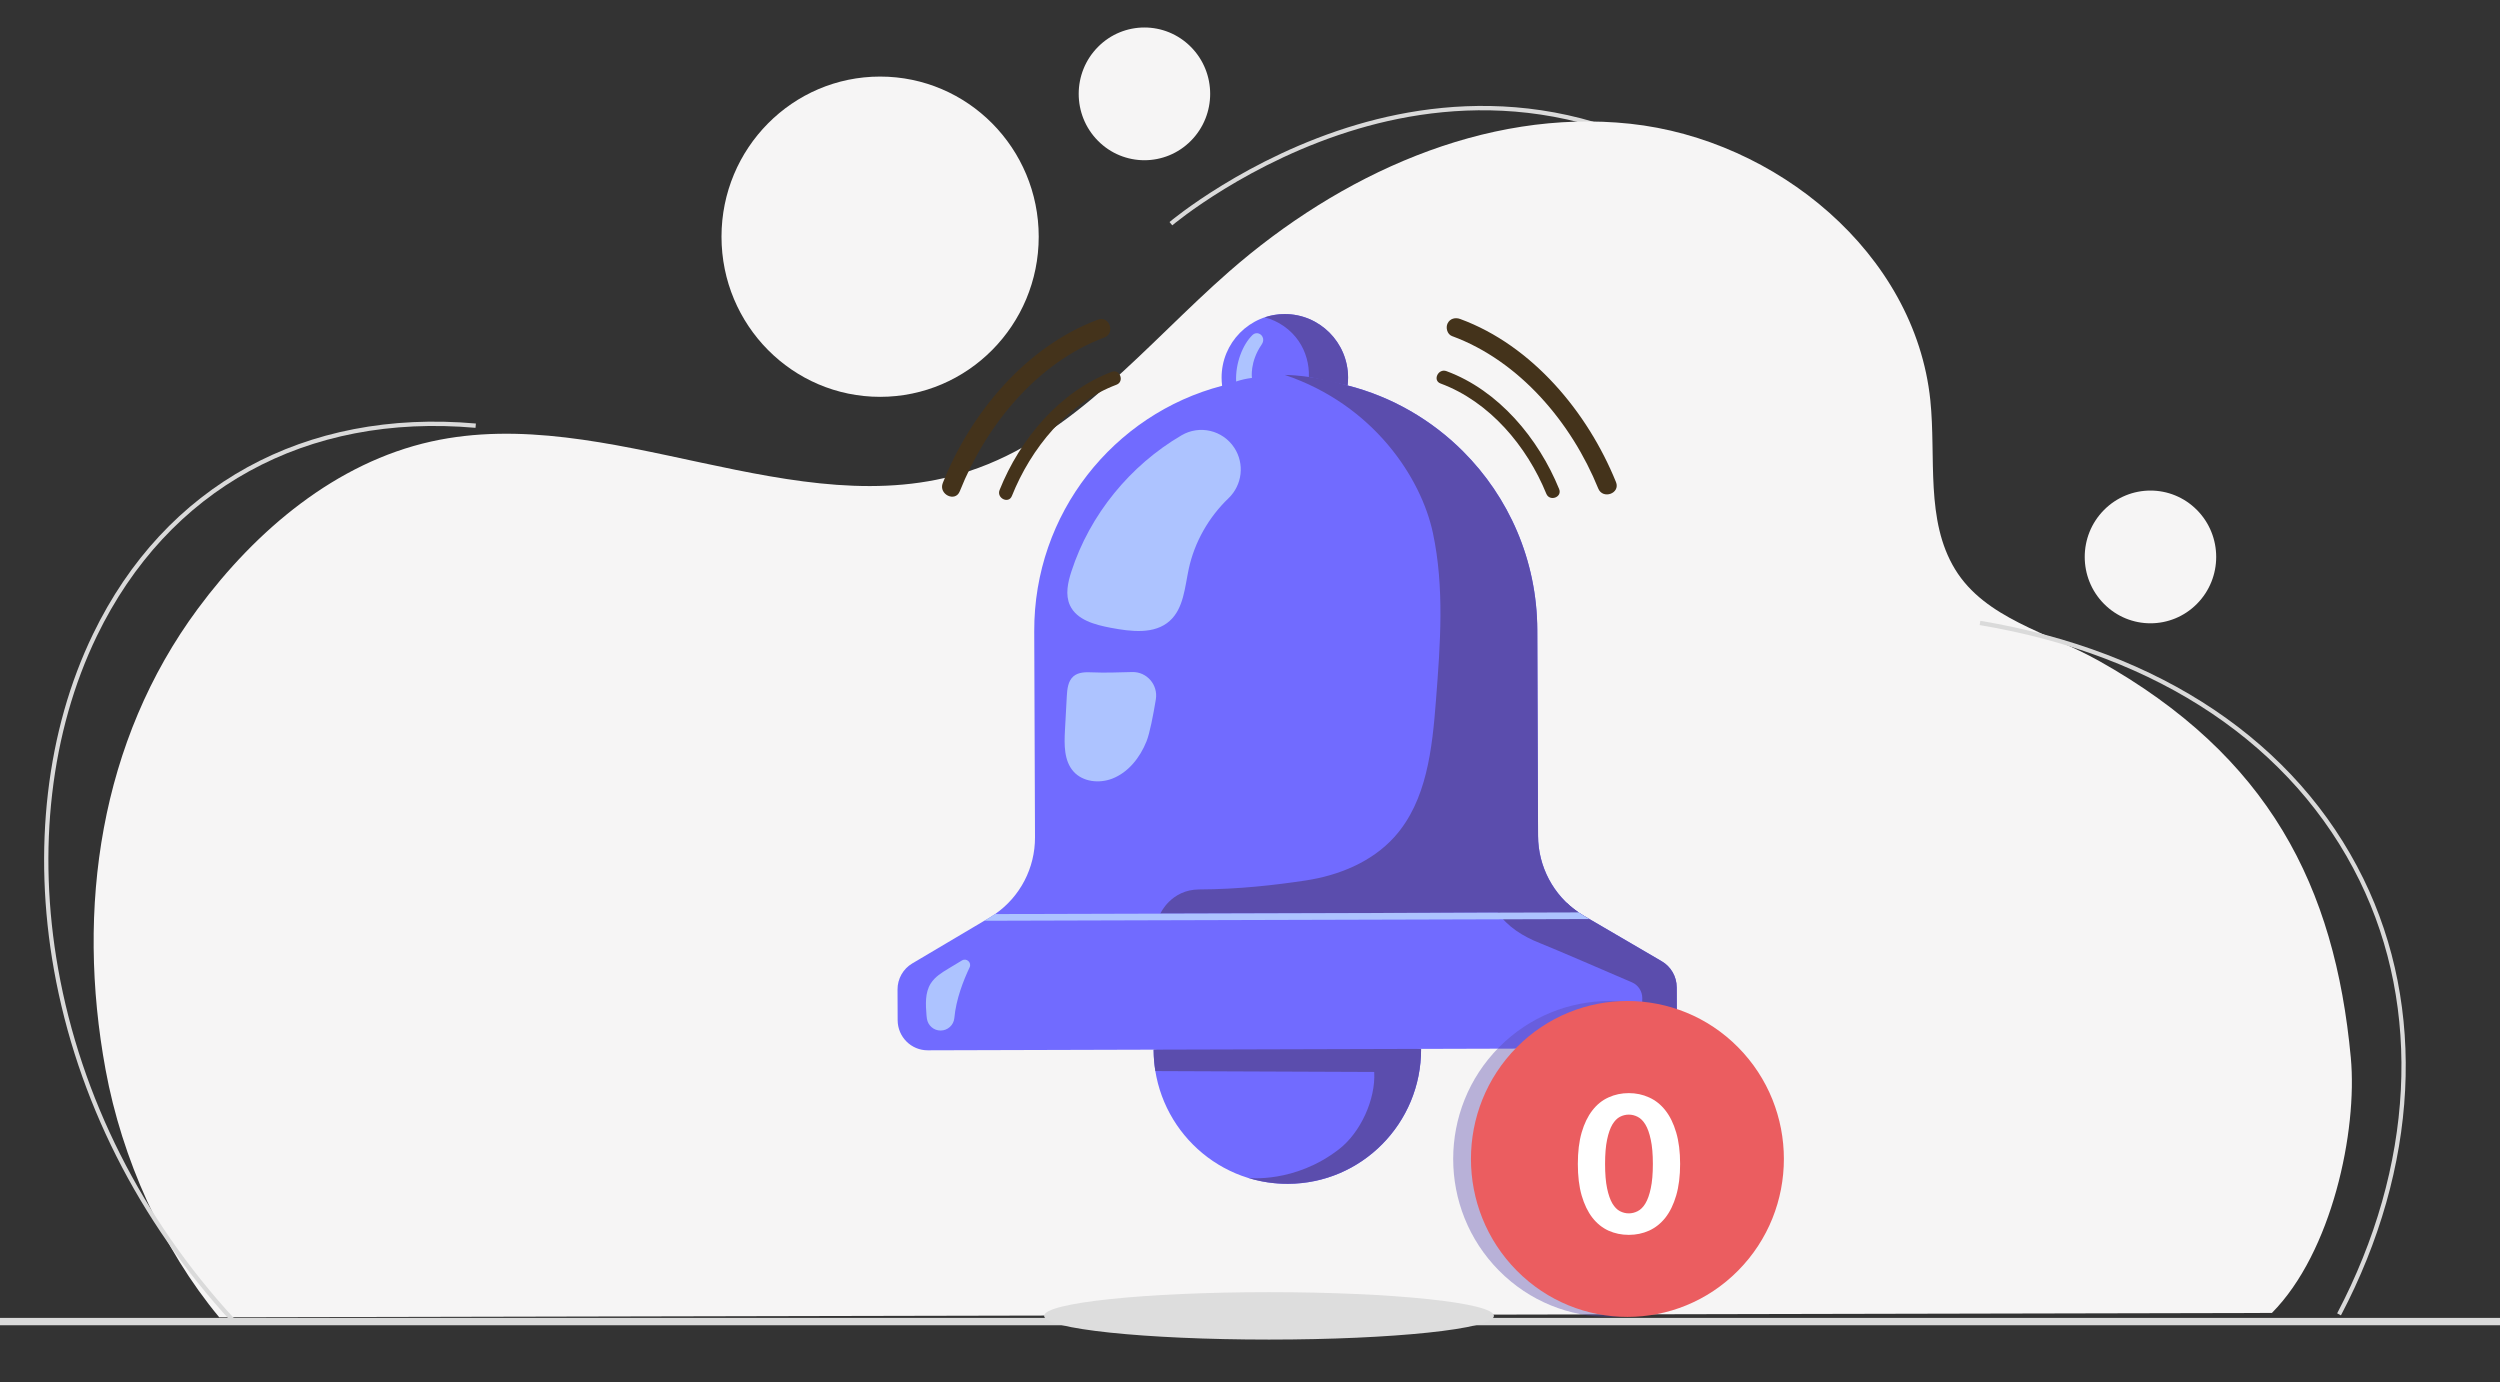
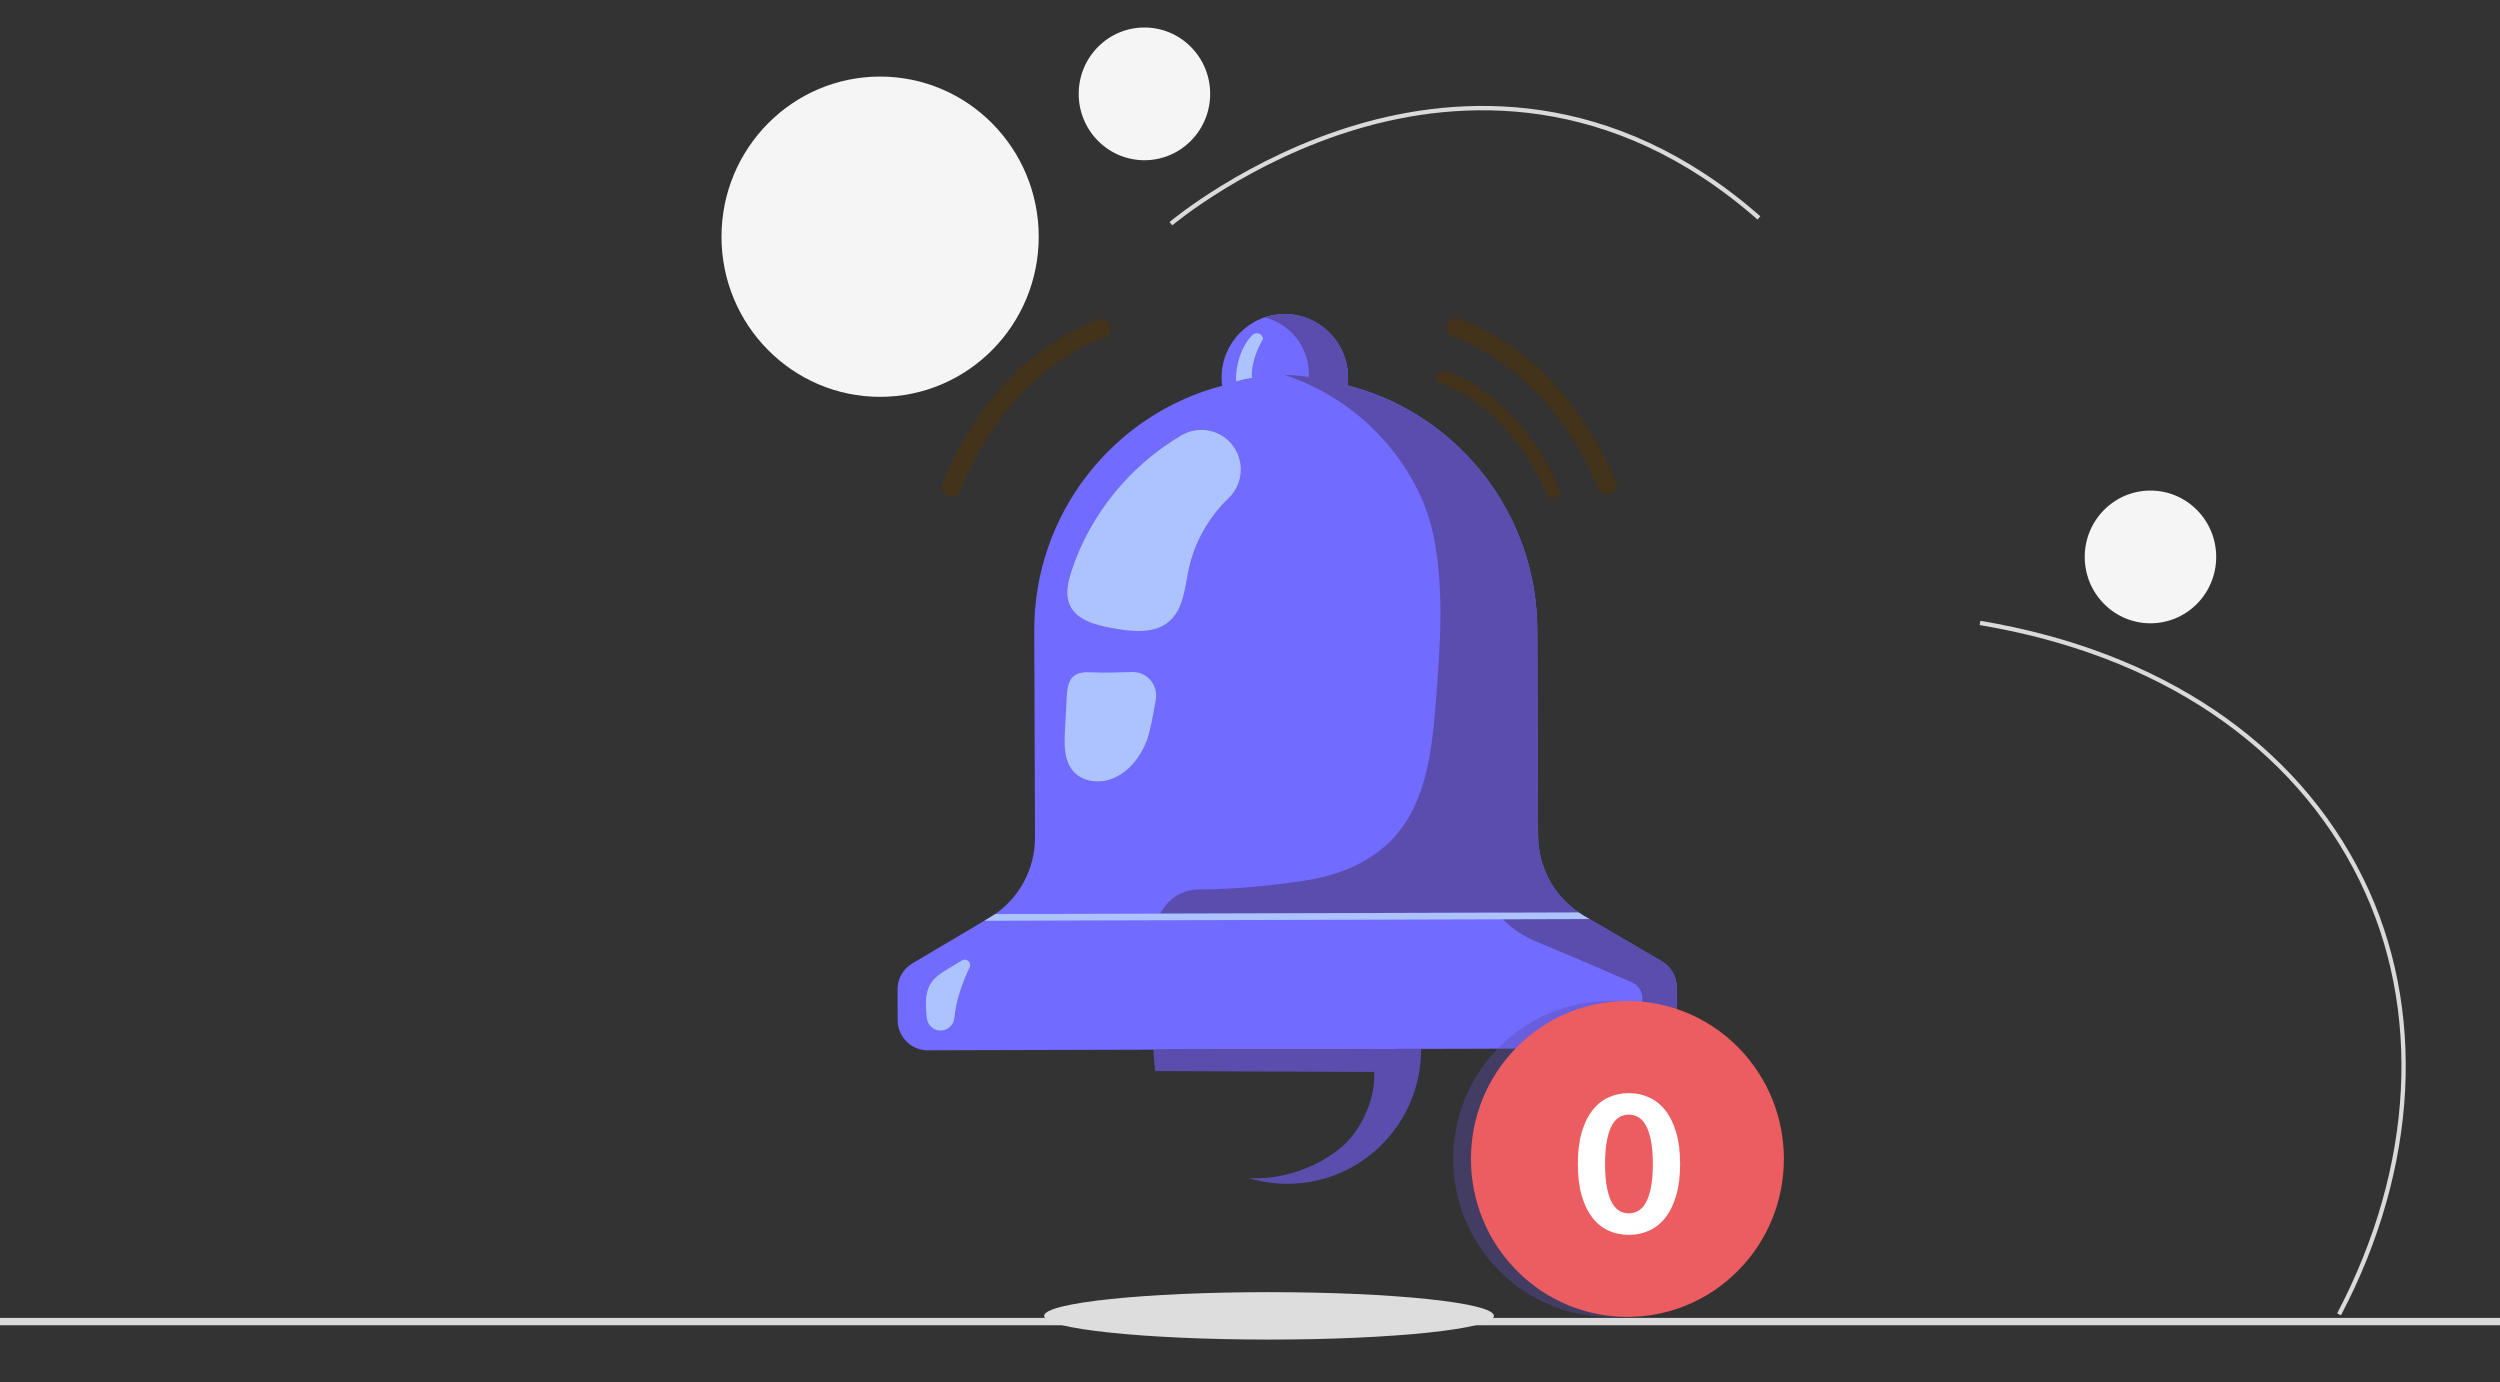
<svg xmlns="http://www.w3.org/2000/svg" width="170" height="94" viewBox="0 0 170 94" fill="none">
  <rect x="0" y="0" width="170" height="94" fill="#333333" stroke="none" />
  <path d="M0 89.867H170" stroke="#DADADA" stroke-width="0.5" />
  <path d="M79.715 15.323L79.527 15.098C79.579 15.054 84.775 10.687 92.285 8.472C99.224 6.425 109.614 5.845 119.702 14.707L119.511 14.929C109.525 6.158 99.244 6.728 92.376 8.752C84.923 10.947 79.766 15.28 79.715 15.323Z" fill="#DADADA" />
-   <path d="M159.855 71.92C158.771 60.261 154.295 51.412 142.698 44.922C139.278 43.008 134.995 42.073 132.945 38.711C130.909 35.373 131.665 31.111 131.262 27.212C130.227 17.209 120.759 9.474 110.853 8.415C100.946 7.357 91.091 11.886 83.567 18.477C77.921 23.422 72.975 29.735 65.861 32.05C54.13 35.869 41.366 27.351 29.327 30.022C22.849 31.459 17.415 36.038 13.446 41.403C6.805 50.382 5.15 61.733 7.181 72.75C8.292 78.776 11.011 84.883 14.906 89.574L154.49 89.28C158.571 85.159 160.319 76.919 159.855 71.92Z" fill="#F6F5F5" />
  <path d="M59.848 26.985C65.804 26.985 70.633 22.11 70.633 16.096C70.633 10.082 65.804 5.207 59.848 5.207C53.891 5.207 49.062 10.082 49.062 16.096C49.062 22.11 53.891 26.985 59.848 26.985Z" fill="#F6F5F5" />
  <path d="M80.982 9.574C82.728 7.811 82.728 4.954 80.982 3.192C79.236 1.429 76.406 1.429 74.661 3.192C72.915 4.954 72.915 7.811 74.661 9.574C76.406 11.336 79.236 11.336 80.982 9.574Z" fill="#F6F5F5" />
  <path d="M149.392 41.062C151.138 39.3 151.138 36.442 149.392 34.68C147.647 32.918 144.816 32.918 143.071 34.68C141.325 36.442 141.325 39.3 143.071 41.062C144.816 42.825 147.647 42.825 149.392 41.062Z" fill="#F6F5F5" />
  <path d="M159.183 89.445L158.926 89.307C164.169 79.329 164.724 68.603 160.449 59.88C155.955 50.709 146.78 44.538 134.617 42.505L134.665 42.215C146.923 44.264 156.173 50.491 160.71 59.749C165.028 68.558 164.472 79.382 159.184 89.444L159.183 89.445Z" fill="#DADADA" />
-   <path d="M15.722 89.869C9.406 83.002 5.239 74.732 3.67 65.954C2.21 57.779 3.154 49.668 6.327 43.114C11.231 32.99 20.721 27.773 32.36 28.799L32.335 29.092C20.82 28.077 11.437 33.235 6.589 43.244C3.443 49.741 2.507 57.788 3.957 65.901C5.515 74.625 9.658 82.844 15.935 89.669L15.721 89.87L15.722 89.869Z" fill="#DADADA" />
  <g clip-path="url(#clip0_11413_219601)">
-     <path d="M96.633 71.329C96.652 76.381 92.595 80.488 87.573 80.502C82.55 80.516 78.462 76.433 78.444 71.38L87.81 69.516L96.633 71.329Z" fill="#716BFF" />
    <path d="M114.017 67.134L114.025 69.224C114.03 70.357 113.12 71.278 111.994 71.281L63.086 71.421C61.961 71.425 61.044 70.509 61.04 69.376L61.032 67.286C61.029 66.557 61.411 65.882 62.035 65.513L66.933 62.611L67.291 62.399C67.42 62.322 67.547 62.241 67.669 62.156C69.366 60.979 70.388 59.029 70.38 56.936L70.328 42.934C70.298 34.914 75.729 28.161 83.104 26.233C83.081 26.056 83.069 25.876 83.068 25.694C83.059 23.305 84.978 21.363 87.352 21.357C89.727 21.35 91.66 23.281 91.668 25.669C91.669 25.852 91.659 26.032 91.637 26.209C94.649 26.977 97.344 28.55 99.482 30.686C102.589 33.79 104.52 38.085 104.537 42.836L104.589 56.839C104.597 58.931 105.634 60.876 107.34 62.042C107.463 62.127 107.59 62.207 107.72 62.283L108.08 62.493L113 65.366C113.627 65.733 114.013 66.405 114.016 67.134L114.017 67.134Z" fill="#716BFF" />
    <path d="M107.34 62.046L78.902 62.127C78.902 62.127 79.625 60.488 81.55 60.482C84.209 60.474 86.731 60.182 88.781 59.873C91.04 59.531 93.286 58.616 94.819 56.914C97.03 54.461 97.393 50.897 97.648 47.594C97.942 43.801 98.231 39.945 97.434 36.224C96.636 32.504 93.413 27.533 87.366 25.494C87.386 25.494 89.258 25.49 91.636 26.212C94.648 26.98 97.343 28.553 99.481 30.689C102.587 33.793 104.519 38.088 104.536 42.839L104.588 56.842C104.596 58.934 105.633 60.878 107.339 62.045L107.34 62.046Z" fill="#5B4DAD" />
    <path d="M89.003 25.629C89.035 24.775 88.796 23.91 88.316 23.202C87.774 22.404 86.933 21.82 86.002 21.58C86.427 21.437 86.882 21.359 87.355 21.357C89.729 21.35 91.662 23.281 91.671 25.67C91.671 25.852 91.661 26.032 91.639 26.209L89.002 25.628L89.003 25.629Z" fill="#5B4DAD" />
    <path d="M114.019 67.137L114.027 69.227C114.031 70.359 113.122 71.281 111.995 71.284L110.775 71.287C111.309 70.952 111.56 70.32 111.619 69.572C111.66 69.04 111.673 68.379 111.675 67.875C111.677 67.407 111.401 66.984 110.974 66.8C109.394 66.117 105.611 64.485 104.721 64.135C103.589 63.689 102.495 63.024 101.82 62.007L101.818 61.422L106.556 61.409C106.799 61.641 107.061 61.853 107.341 62.045C107.465 62.13 107.591 62.209 107.721 62.285L108.081 62.495L113.001 65.369C113.628 65.735 114.015 66.407 114.017 67.136L114.019 67.137Z" fill="#5B4DAD" />
    <path d="M108.082 62.495L66.934 62.612L67.292 62.4C67.421 62.324 67.548 62.243 67.67 62.157L107.342 62.044C107.465 62.129 107.592 62.209 107.722 62.285L108.082 62.495Z" fill="#ADC3FF" />
    <path d="M96.635 71.325C96.653 76.377 92.597 80.484 87.574 80.498C86.638 80.501 85.733 80.361 84.882 80.099C84.882 80.099 88.035 80.486 91.053 78.147C92.519 77.012 93.552 74.753 93.447 72.894L78.565 72.833C78.488 72.359 78.447 71.872 78.445 71.377L96.635 71.325Z" fill="#5B4DAD" />
    <path d="M83.93 30.446C83.148 29.253 81.578 28.881 80.35 29.598C76.854 31.641 74.111 34.988 72.855 38.86C72.613 39.605 72.428 40.442 72.754 41.156C73.215 42.163 74.454 42.485 75.538 42.691C76.91 42.95 78.504 43.154 79.543 42.219C80.49 41.367 80.566 39.939 80.834 38.689C81.226 36.862 82.193 35.17 83.538 33.881C84.477 32.981 84.645 31.536 83.931 30.447L83.93 30.446Z" fill="#ADC3FF" />
    <path d="M78.597 47.557C78.76 46.568 77.986 45.673 76.989 45.699C76.061 45.722 75.111 45.759 74.295 45.721C73.842 45.7 73.343 45.694 72.998 45.987C72.623 46.307 72.569 46.859 72.542 47.353C72.501 48.123 72.458 48.893 72.417 49.663C72.364 50.642 72.348 51.735 73 52.464C73.634 53.173 74.746 53.289 75.631 52.948C76.73 52.522 77.524 51.511 77.963 50.411C78.187 49.846 78.422 48.618 78.597 47.558L78.597 47.557Z" fill="#ADC3FF" />
    <path d="M65.933 65.783C66.09 65.454 65.726 65.122 65.415 65.309L64.501 65.86C64.047 66.133 63.577 66.423 63.293 66.871C62.895 67.5 62.942 68.303 63.003 69.046C63.009 69.118 63.018 69.194 63.029 69.269C63.098 69.734 63.495 70.079 63.963 70.077C64.446 70.076 64.853 69.707 64.896 69.223C65.01 67.953 65.511 66.67 65.933 65.783Z" fill="#ADC3FF" />
-     <path d="M84.057 25.943C83.999 24.702 84.505 23.422 85.172 22.778C85.421 22.538 85.822 22.676 85.892 23.026C85.921 23.175 85.868 23.319 85.785 23.439C84.977 24.619 85.13 25.701 85.13 25.701L85.101 25.703C84.769 25.744 84.441 25.817 84.124 25.92L84.057 25.943Z" fill="#ADC3FF" />
-     <path d="M68.808 33.727C70.1 30.49 72.598 27.412 75.919 26.162C76.477 25.952 76.163 25.074 75.602 25.285C72.064 26.616 69.352 29.864 67.972 33.321C67.751 33.877 68.586 34.285 68.808 33.727L68.808 33.727Z" fill="#44331B" />
+     <path d="M84.057 25.943C83.999 24.702 84.505 23.422 85.172 22.778C85.421 22.538 85.822 22.676 85.892 23.026C84.977 24.619 85.13 25.701 85.13 25.701L85.101 25.703C84.769 25.744 84.441 25.817 84.124 25.92L84.057 25.943Z" fill="#ADC3FF" />
    <path d="M65.265 33.407C67.042 28.938 70.508 24.665 75.096 22.948C75.869 22.659 75.433 21.445 74.657 21.735C69.771 23.564 66.006 28.072 64.109 32.846C63.804 33.614 64.958 34.179 65.265 33.407Z" fill="#44331B" />
    <path d="M106.022 33.257C104.619 29.813 101.907 26.548 98.359 25.237C97.802 25.031 97.395 25.87 97.956 26.077C101.285 27.308 103.831 30.338 105.149 33.574C105.375 34.128 106.249 33.814 106.021 33.256L106.022 33.257Z" fill="#44331B" />
    <path d="M109.886 32.779C107.957 28.025 104.193 23.492 99.292 21.691C98.964 21.57 98.599 21.657 98.436 21.992C98.294 22.28 98.41 22.734 98.735 22.853C103.336 24.544 106.867 28.75 108.681 33.219C108.992 33.985 110.2 33.551 109.887 32.779L109.886 32.779Z" fill="#44331B" />
  </g>
  <path d="M86.293 91.091C94.74 91.091 101.587 90.369 101.587 89.479C101.587 88.589 94.74 87.867 86.293 87.867C77.847 87.867 71 88.589 71 89.479C71 90.369 77.847 91.091 86.293 91.091Z" fill="#DDDDDD" />
  <path opacity="0.4" d="M116.981 86.404C121.136 82.209 121.136 75.408 116.981 71.213C112.826 67.018 106.089 67.018 101.934 71.213C97.778 75.408 97.778 82.209 101.934 86.404C106.089 90.599 112.826 90.599 116.981 86.404Z" fill="#5B4DAD" />
  <path d="M118.188 86.404C122.343 82.209 122.343 75.408 118.188 71.213C114.033 67.018 107.296 67.018 103.141 71.213C98.986 75.408 98.986 82.209 103.141 86.404C107.296 90.599 114.033 90.599 118.188 86.404Z" fill="#EB5D60" />
  <path d="M114.248 79.148C114.248 79.972 114.159 80.686 113.981 81.293C113.803 81.9 113.559 82.403 113.247 82.801C112.935 83.195 112.564 83.49 112.135 83.685C111.71 83.876 111.251 83.971 110.757 83.971C110.263 83.971 109.804 83.876 109.379 83.685C108.954 83.49 108.588 83.195 108.281 82.801C107.973 82.403 107.73 81.9 107.553 81.293C107.379 80.686 107.293 79.972 107.293 79.148C107.293 78.325 107.379 77.612 107.553 77.01C107.73 76.403 107.973 75.903 108.281 75.508C108.588 75.109 108.954 74.815 109.379 74.624C109.804 74.429 110.263 74.332 110.757 74.332C111.251 74.332 111.71 74.429 112.135 74.624C112.564 74.815 112.935 75.109 113.247 75.508C113.559 75.903 113.803 76.403 113.981 77.01C114.159 77.612 114.248 78.325 114.248 79.148ZM112.395 79.148C112.395 78.481 112.347 77.93 112.252 77.497C112.161 77.064 112.04 76.722 111.888 76.47C111.736 76.219 111.561 76.043 111.362 75.944C111.167 75.844 110.965 75.794 110.757 75.794C110.549 75.794 110.348 75.844 110.153 75.944C109.962 76.043 109.791 76.219 109.639 76.47C109.492 76.722 109.373 77.064 109.282 77.497C109.191 77.93 109.145 78.481 109.145 79.148C109.145 79.82 109.191 80.372 109.282 80.806C109.373 81.239 109.492 81.581 109.639 81.833C109.791 82.084 109.962 82.26 110.153 82.359C110.348 82.459 110.549 82.509 110.757 82.509C110.965 82.509 111.167 82.459 111.362 82.359C111.561 82.26 111.736 82.084 111.888 81.833C112.04 81.581 112.161 81.239 112.252 80.806C112.347 80.372 112.395 79.82 112.395 79.148Z" fill="white" />
  <defs>
    <clipPath id="clip0_11413_219601">
      <rect width="53" height="69" fill="white" transform="translate(57.336 23.09) rotate(-4.569)" />
    </clipPath>
  </defs>
</svg>